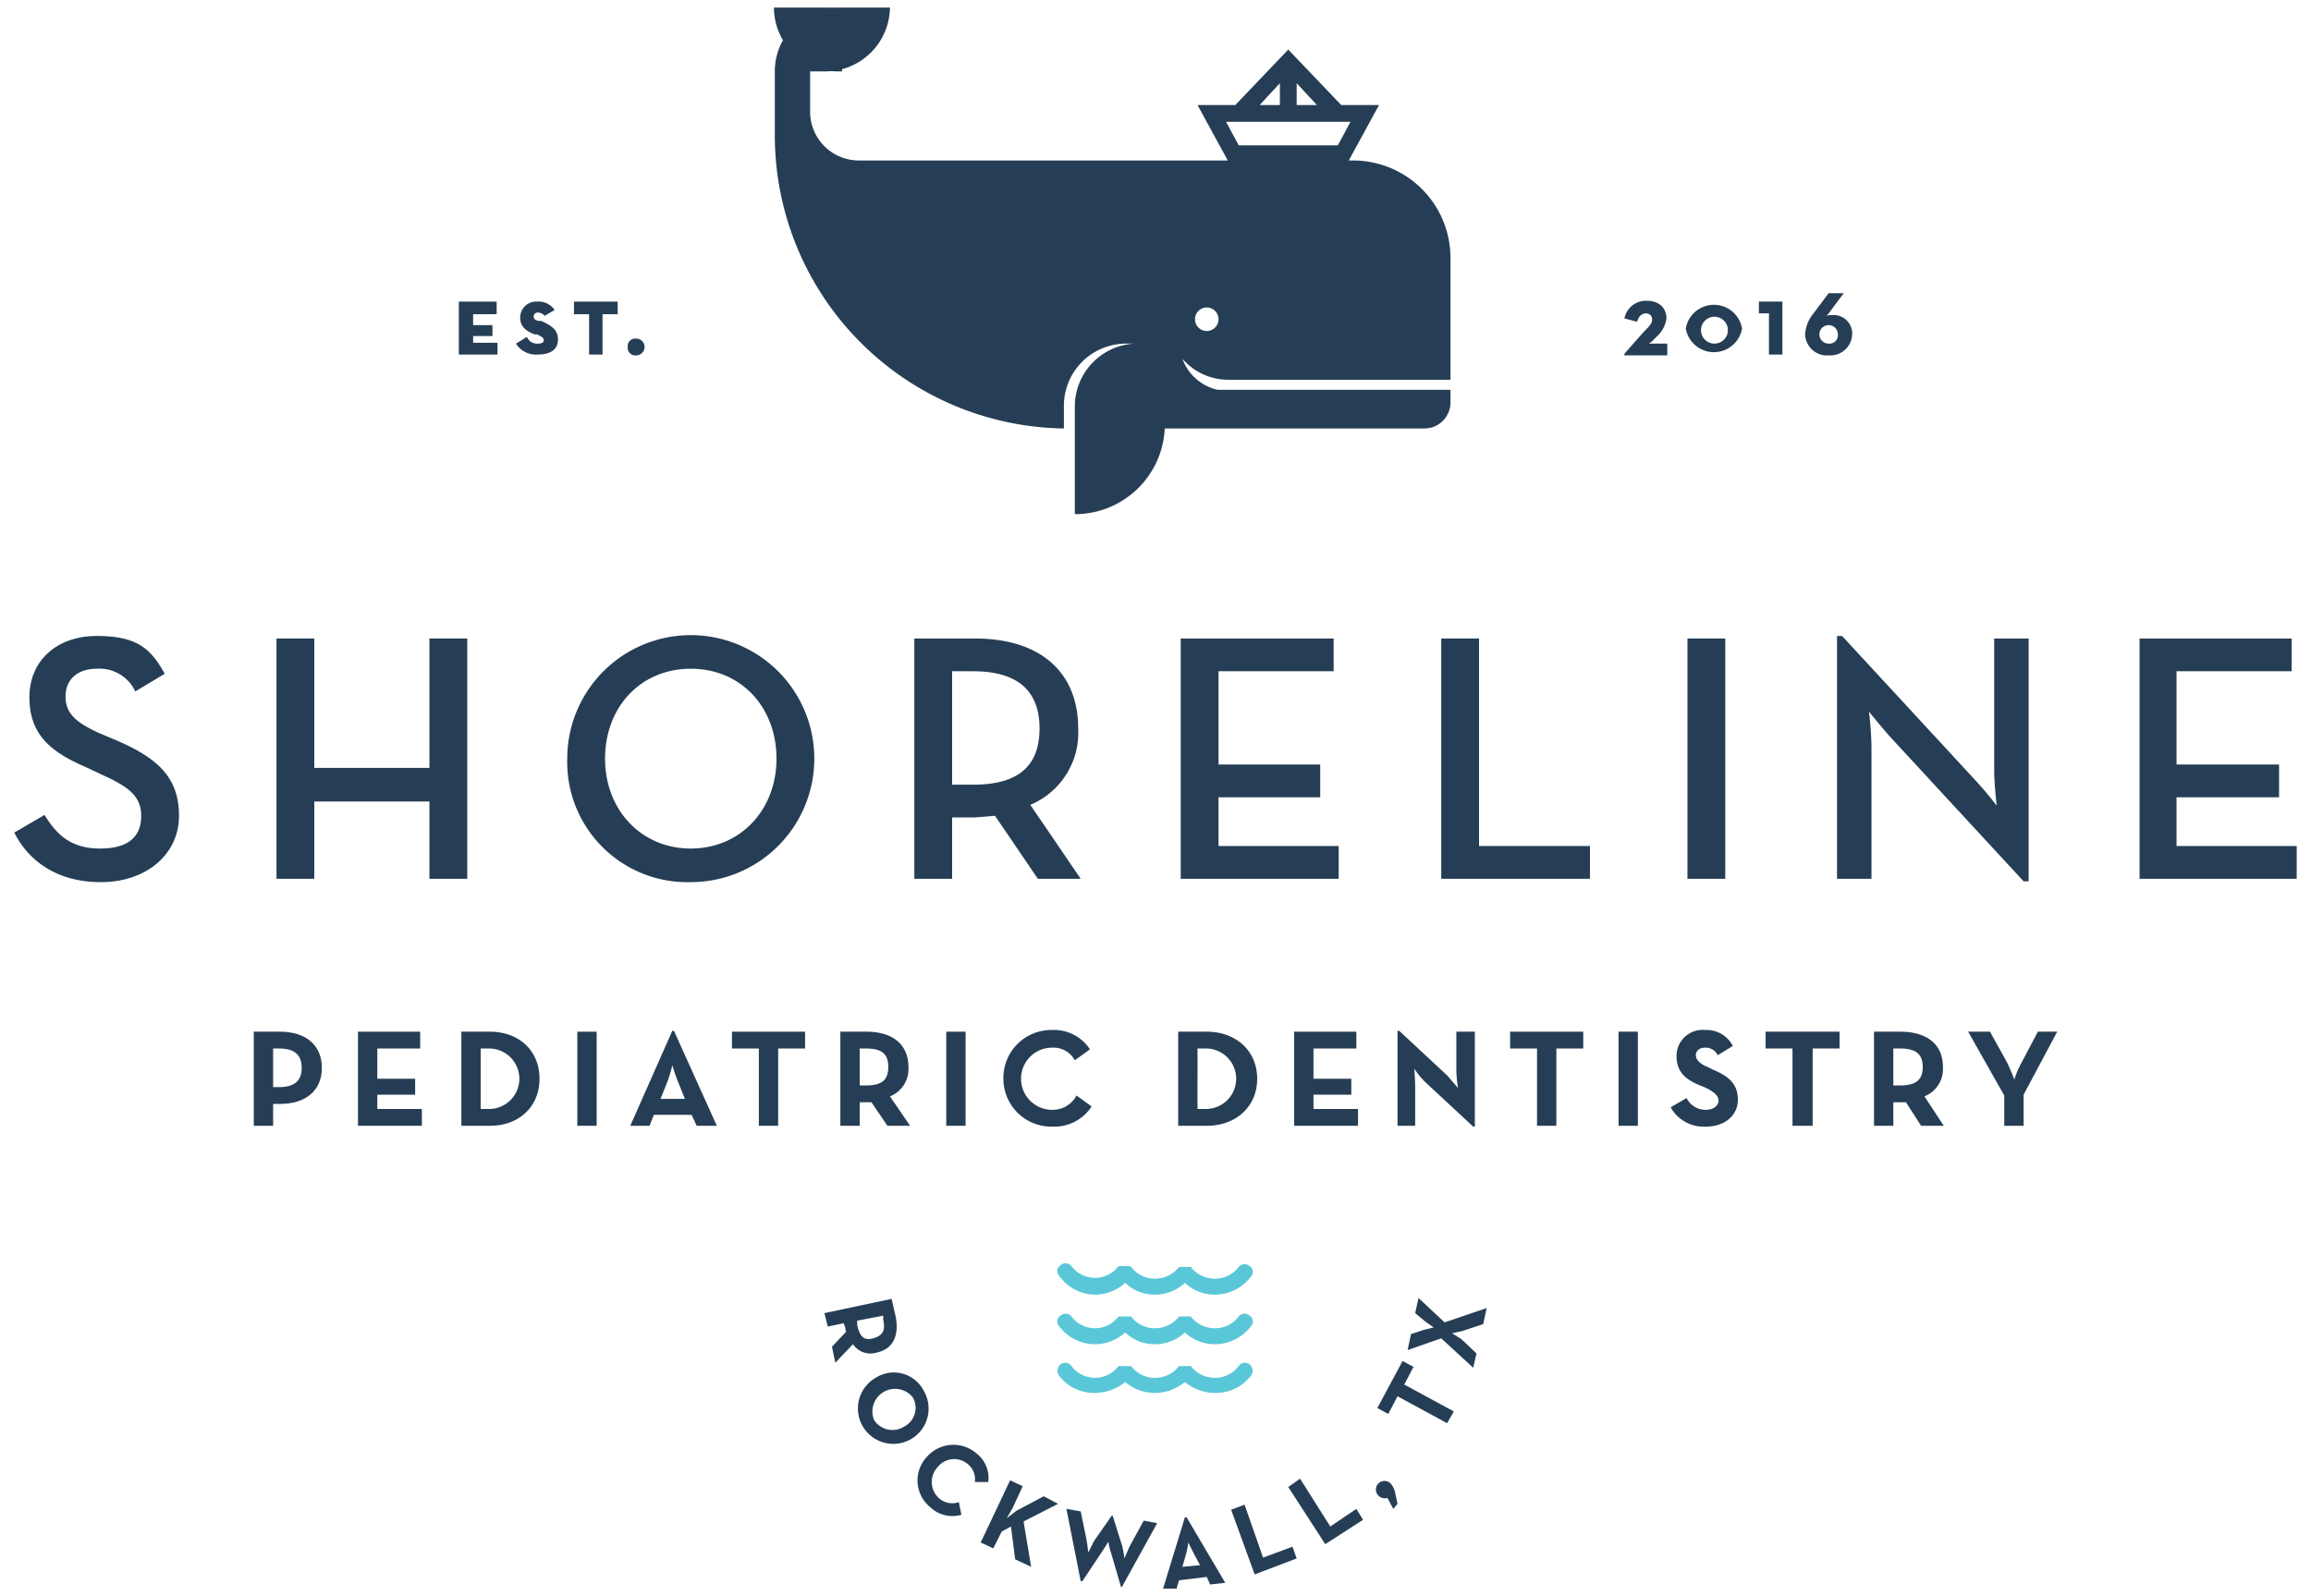
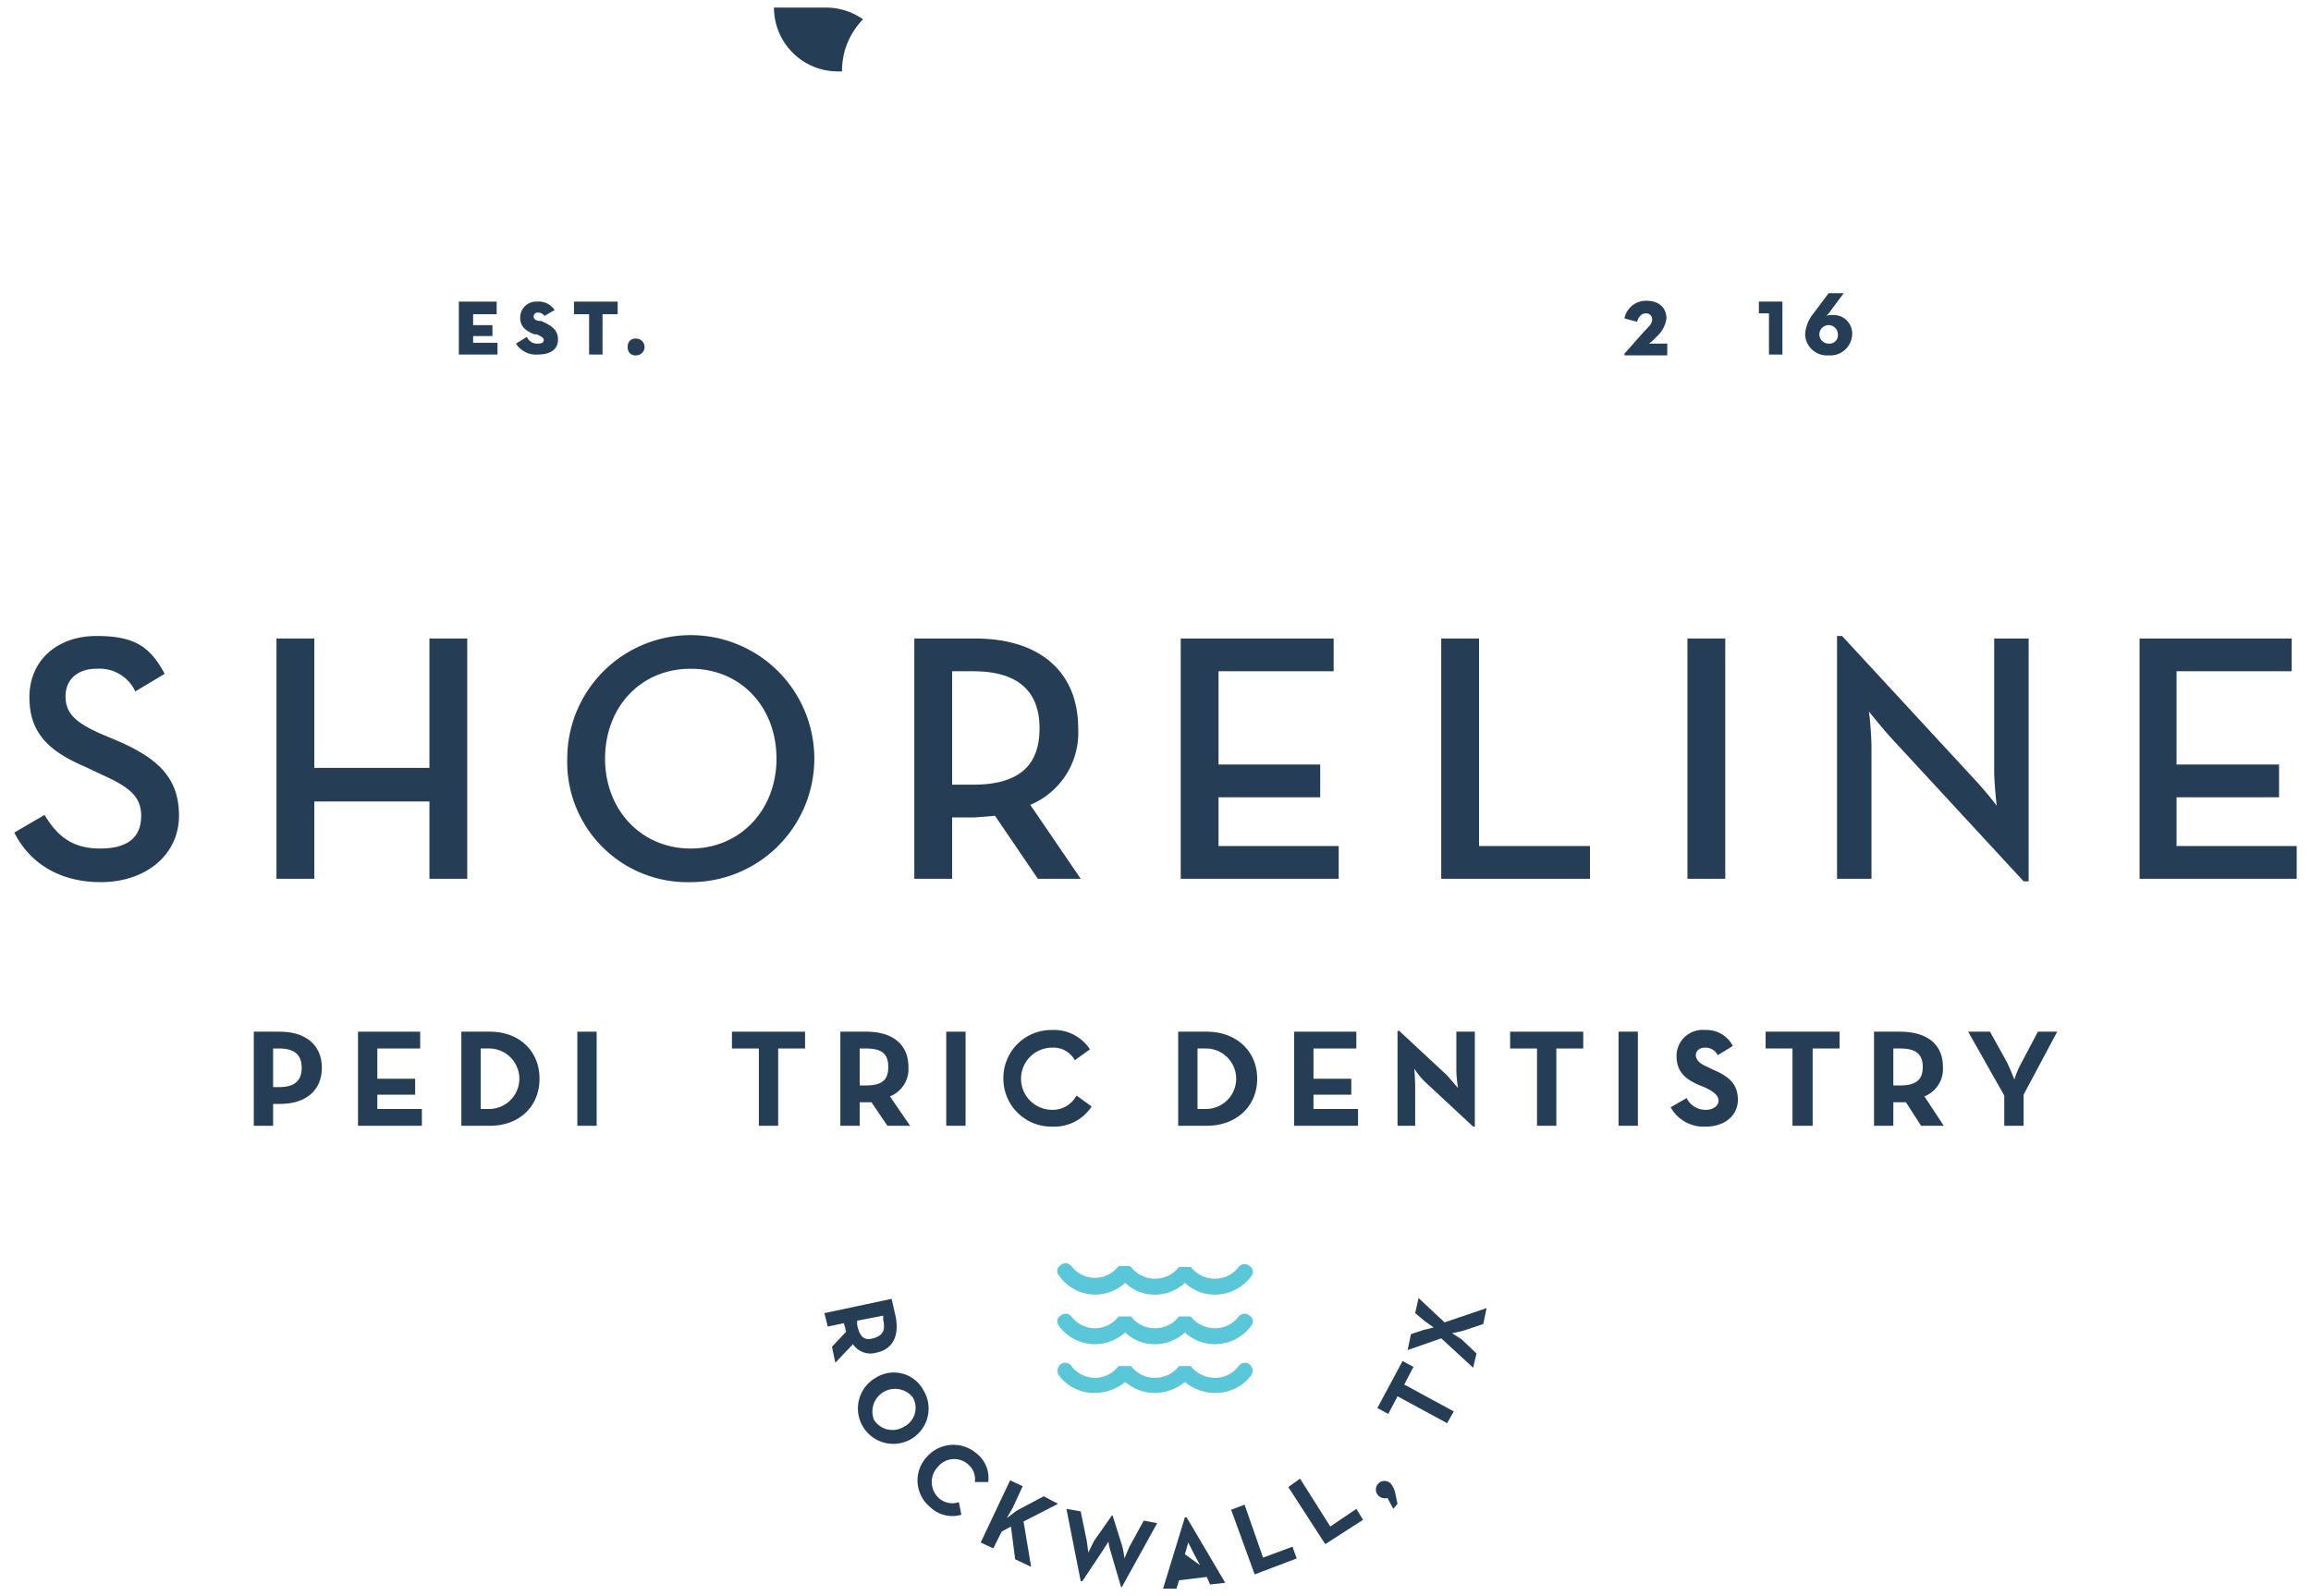
<svg xmlns="http://www.w3.org/2000/svg" viewBox="0 0 275 190" width="275px" height="190px">
  <g>
    <path d="M30.2,122.8h3.1c3.1,0,5,1.6,5,4.3s-1.9,4.3-5,4.3h-.8V134H30.2Zm3,6.6c1.9,0,2.7-.8,2.7-2.3s-.8-2.3-2.7-2.3h-.7v4.6Z" fill="#263e55" />
    <path d="M42.6,122.8H50v2H44.9v3.6h4.5v1.9H44.9V132h5.3v2H42.6Z" fill="#263e55" />
    <path d="M54.9,122.8h3.4c3.5,0,5.9,2.3,5.9,5.6s-2.4,5.6-5.9,5.6H54.9Zm3.3,9.2a3.6,3.6,0,0,0,0-7.2h-1V132Z" fill="#263e55" />
    <path d="M68.7,122.8H71V134H68.7Z" fill="#263e55" />
-     <path d="M80,122.7h.2L85.3,134H82.9l-.6-1.3H77.8l-.5,1.3H75Zm1.5,8.1-.8-2c-.3-.7-.7-2-.7-2a15.6,15.6,0,0,1-.6,2l-.8,2Z" fill="#263e55" />
    <path d="M90.3,124.8H87.1v-2h8.7v2H92.6V134H90.3Z" fill="#263e55" />
    <path d="M108.3,134h-2.7l-1.9-2.8h-1.4V134H100V122.8h3.1c3.1,0,5,1.5,5,4.2a3.5,3.5,0,0,1-2.2,3.5Zm-5.3-4.8c1.9,0,2.7-.6,2.7-2.2s-.8-2.2-2.7-2.2h-.7v4.4Z" fill="#263e55" />
    <path d="M112.6,122.8h2.3V134h-2.3Z" fill="#263e55" />
    <path d="M119.4,128.4a5.7,5.7,0,0,1,5.8-5.8,5.1,5.1,0,0,1,4.5,2.3l-1.8,1.3a2.9,2.9,0,0,0-2.7-1.5,3.7,3.7,0,0,0,0,7.4,3.2,3.2,0,0,0,2.9-1.7l1.8,1.3a5.3,5.3,0,0,1-4.7,2.4A5.7,5.7,0,0,1,119.4,128.4Z" fill="#263e55" />
    <path d="M140.2,122.8h3.4c3.5,0,6,2.3,6,5.6s-2.5,5.6-6,5.6h-3.4Zm3.3,9.2a3.6,3.6,0,1,0,0-7.2h-1V132Z" fill="#263e55" />
    <path d="M154,122.8h7.4v2h-5.1v3.6h4.5v1.9h-4.5V132h5.3v2H154Z" fill="#263e55" />
    <path d="M169.6,128.8a8.7,8.7,0,0,1-1.3-1.6s.1,1.3.1,2.1V134h-2.1V122.7h.2l5.7,5.3,1.3,1.5a15.4,15.4,0,0,1-.2-2v-4.7h2.2v11.3h-.2Z" fill="#263e55" />
    <path d="M182.9,124.8h-3.2v-2h8.7v2h-3.2V134h-2.3Z" fill="#263e55" />
    <path d="M192.6,122.8h2.3V134h-2.3Z" fill="#263e55" />
    <path d="M198.8,131.8l1.9-1.1a2.5,2.5,0,0,0,2.3,1.4c.9,0,1.5-.5,1.5-1.1s-.6-1.1-1.7-1.6l-.5-.2c-1.7-.7-2.8-1.6-2.8-3.5a3.1,3.1,0,0,1,3.4-3.1,3.5,3.5,0,0,1,3.3,1.9l-1.8,1.1a1.6,1.6,0,0,0-1.5-.9c-.7,0-1.1.4-1.1.9s.4,1,1.4,1.4l.6.3c1.9.8,3,1.7,3,3.6s-1.6,3.2-3.8,3.2A4.5,4.5,0,0,1,198.8,131.8Z" fill="#263e55" />
    <path d="M213.3,124.8h-3.2v-2h8.8v2h-3.2V134h-2.4Z" fill="#263e55" />
    <path d="M231.3,134h-2.7l-1.8-2.8h-1.5V134H223V122.8h3.1c3.2,0,5.1,1.5,5.1,4.2a3.5,3.5,0,0,1-2.2,3.5Zm-5.2-4.8c1.8,0,2.7-.6,2.7-2.2s-.9-2.2-2.7-2.2h-.8v4.4Z" fill="#263e55" />
    <path d="M238.5,130.4l-4.3-7.6h2.6l2,3.6c.4.8.9,2.1.9,2.1a11,11,0,0,1,.9-2.1l1.9-3.6h2.3l-4,7.5V134h-2.3Z" fill="#263e55" />
  </g>
  <g>
    <path d="M1.7,99.1,5.3,97c1.4,2.3,3.1,4,6.6,4s4.9-1.5,4.9-3.9-1.6-3.5-4.7-4.9l-1.9-.9C6,89.5,3.5,87.4,3.5,83s3.3-7.3,8-7.3,6.4,1.4,8.1,4.5l-3.5,2.1a4.7,4.7,0,0,0-4.6-2.7c-2.3,0-3.7,1.3-3.7,3.3S9,86,11.9,87.3l1.9.8c4.9,2.1,7.5,4.4,7.5,9S17.4,105,12,105,3.3,102.3,1.7,99.1Z" fill="#263e55" />
    <path d="M32.9,76h4.5V91.4H51.1V76h4.5v28.6H51.1V95.4H37.4v9.2H32.9Z" fill="#263e55" />
    <path d="M67.5,90.3A14.7,14.7,0,1,1,82.2,105,14.3,14.3,0,0,1,67.5,90.3Zm24.9,0c0-6.1-4.2-10.7-10.2-10.7S72,84.2,72,90.3,76.3,101,82.2,101,92.4,96.4,92.4,90.3Z" fill="#263e55" />
    <path d="M128.6,104.6h-5.1l-5.1-7.5-2.4.2h-2.7v7.3h-4.5V76H116c7.9,0,12.3,4.1,12.3,10.7a9.3,9.3,0,0,1-5.7,9.1ZM115.8,93.4c5.7,0,7.9-2.5,7.9-6.7s-2.3-6.8-7.9-6.8h-2.5V93.4Z" fill="#263e55" />
    <path d="M140.5,76h18.2v3.9H145V91h12.1v3.9H145v5.8h14.3v3.9H140.5Z" fill="#263e55" />
    <path d="M171.5,76H176v24.7h13.2v3.9H171.5Z" fill="#263e55" />
    <path d="M200.8,76h4.5v28.6h-4.5Z" fill="#263e55" />
    <path d="M225.1,87.9c-1.1-1.2-2.7-3.2-2.7-3.2a41.1,41.1,0,0,1,.3,4.1v15.8h-4.1V75.7h.6l15.7,17a41.1,41.1,0,0,1,2.7,3.2s-.3-2.6-.3-4.2V76h4.1v28.9h-.6Z" fill="#263e55" />
    <path d="M254.6,76h18.1v3.9H259V91h12.2v3.9H259v5.8h14.3v3.9H254.6Z" fill="#263e55" />
  </g>
  <path d="M102.7,2.3A7.7,7.7,0,0,0,98.2.9H92.1a7.6,7.6,0,0,0,7.6,7.6h.5A8.7,8.7,0,0,1,102.7,2.3Z" fill="#263e55" />
  <g>
    <g>
      <path d="M99.4,162.2l-.4-1.9,1.7-1.8a.6.6,0,0,1-.1-.4l-.2-.6-1.9.4-.4-1.6,8-1.7.5,2.2c.4,2.3-.4,3.8-2.3,4.2a2.5,2.5,0,0,1-2.8-1Zm2.6-4.5c.3,1.4.8,1.9,1.9,1.6s1.5-.9,1.2-2.2v-.5l-3.1.6Z" fill="#263e55" />
      <path d="M104.2,164a4,4,0,0,1,5.7,1.5,4.2,4.2,0,0,1-1.5,5.8,4.2,4.2,0,0,1-4.2-7.3Zm3.4,5.8a2.5,2.5,0,0,0,1-3.5A2.7,2.7,0,0,0,104,169,2.6,2.6,0,0,0,107.6,169.8Z" fill="#263e55" />
      <path d="M110.3,173.4a4.2,4.2,0,0,1,5.9-.4,3.7,3.7,0,0,1,1.4,3.4H116a2.3,2.3,0,0,0-.8-2.1,2.5,2.5,0,0,0-3.6.3,2.6,2.6,0,0,0,.1,3.7,2.4,2.4,0,0,0,2.4.5l.3,1.5a3.8,3.8,0,0,1-3.7-.9A4.1,4.1,0,0,1,110.3,173.4Z" fill="#263e55" />
      <path d="M121,179.8l3.2-1.7,1.7.9-4.1,2.1.9,5.4-1.9-.9-.5-3.9-1.1.6-1,2-1.5-.7,3.5-7.4,1.5.7-1.2,2.6-.7,1.2Z" fill="#263e55" />
      <path d="M126.9,179.6l1.7.3.7,3.4c.1.6.2,1.5.2,1.5l.7-1.4,2.1-3h.1l1.1,3.5a9.4,9.4,0,0,1,.3,1.6l.6-1.4,1.7-3.1,1.6.3-4.2,7.6h-.1l-1.2-4.1a6.6,6.6,0,0,1-.3-1.3l-.7,1.1-2.4,3.6h-.2Z" fill="#263e55" />
-       <path d="M141,180.6h.2l4.6,7.8-1.8.2-.4-.9-3.3.4-.3,1h-1.6Zm1.8,5.7-.7-1.3-.7-1.4a9,9,0,0,1-.3,1.5l-.4,1.4Z" fill="#263e55" />
+       <path d="M141,180.6h.2l4.6,7.8-1.8.2-.4-.9-3.3.4-.3,1h-1.6Zm1.8,5.7-.7-1.3-.7-1.4l-.4,1.4Z" fill="#263e55" />
      <path d="M146.5,179.7l1.6-.6,2.2,6.3,3.5-1.3.5,1.4-5,1.9Z" fill="#263e55" />
      <path d="M153.3,177l1.4-1,3.6,5.7,3.1-2.1.8,1.3-4.5,2.9Z" fill="#263e55" />
      <path d="M165.1,178.3a1.1,1.1,0,0,1-1.1-.3,1,1,0,0,1,1.5-1.4,2.4,2.4,0,0,1,.5,1l.3,1.4-.5.6Z" fill="#263e55" />
      <path d="M166.3,166.2l-1.1,2.1-1.3-.7,3-5.6,1.3.7-1.1,2.1L173,168l-.8,1.4Z" fill="#263e55" />
      <path d="M171.5,159.3l-4,1.4.4-1.9,1.5-.5,1.2-.3-1-.7-1.2-1,.4-1.8,3.1,2.9,5-1.7-.4,1.9-2.4.8-1.3.3,1.1.7,1.8,1.7-.4,1.7Z" fill="#263e55" />
    </g>
    <g>
      <path d="M130.3,154.1a5.4,5.4,0,0,0,3.6-1.4,5,5,0,0,0,3.5,1.4,5.2,5.2,0,0,0,3.6-1.4,5.2,5.2,0,0,0,3.6,1.4,5.4,5.4,0,0,0,4.3-2.2.8.8,0,0,0-.2-1.2.9.9,0,0,0-1.3.1,3.5,3.5,0,0,1-2.8,1.4,3.6,3.6,0,0,1-2.9-1.4h-1.4a3.6,3.6,0,0,1-2.9,1.4,3.5,3.5,0,0,1-2.8-1.4h-.1c0-.1,0-.1-.1-.1h-1.3a3.5,3.5,0,0,1-5.6,0,.9.9,0,0,0-1.3-.1.8.8,0,0,0-.2,1.2A5.3,5.3,0,0,0,130.3,154.1Z" fill="#5ac7d8" />
      <path d="M147.4,156.7a3.5,3.5,0,0,1-2.8,1.4,3.6,3.6,0,0,1-2.9-1.4h-1.4a3.6,3.6,0,0,1-2.9,1.4,3.5,3.5,0,0,1-2.8-1.4h-1.5a3.5,3.5,0,0,1-5.6,0,.9.9,0,0,0-1.3-.1.8.8,0,0,0-.2,1.2,5.3,5.3,0,0,0,4.3,2.2,5.4,5.4,0,0,0,3.6-1.4,5,5,0,0,0,3.5,1.4,5.2,5.2,0,0,0,3.6-1.4,5.2,5.2,0,0,0,3.6,1.4,5.4,5.4,0,0,0,4.3-2.2.8.8,0,0,0-.2-1.2A.9.9,0,0,0,147.4,156.7Z" fill="#5ac7d8" />
      <path d="M147.4,162.6a3.5,3.5,0,0,1-2.8,1.4,3.6,3.6,0,0,1-2.9-1.4h-1.4a3.6,3.6,0,0,1-2.9,1.4,3.5,3.5,0,0,1-2.8-1.4h-1.5a3.5,3.5,0,0,1-5.6,0,.9.9,0,0,0-1.3-.2,1,1,0,0,0-.2,1.3,5.2,5.2,0,0,0,4.3,2.1,5.9,5.9,0,0,0,3.6-1.3,5.4,5.4,0,0,0,3.5,1.3,5.7,5.7,0,0,0,3.6-1.3,5.7,5.7,0,0,0,3.6,1.3,5.3,5.3,0,0,0,4.3-2.1,1,1,0,0,0-.2-1.3A.9.9,0,0,0,147.4,162.6Z" fill="#5ac7d8" />
    </g>
  </g>
  <g>
-     <path d="M146,45.2h26.6V30.6A11.6,11.6,0,0,0,161,19.1h-.5l3.6-6.6h-4.5l-6.3-6.6L147,12.5h-4.5l3.6,6.6H102.2a5.8,5.8,0,0,1-5.8-5.8V8.5h1.8A7.7,7.7,0,0,0,105.9.9H99.8a7.6,7.6,0,0,0-7.6,7.6v7.6A34.9,34.9,0,0,0,126.6,51V48.4a7.4,7.4,0,0,1,7.4-7.5h1a7.5,7.5,0,0,0-7.1,7.4V61.2A10.7,10.7,0,0,0,138.6,51h30.8a3.1,3.1,0,0,0,3.2-3.1V46.4H144.9a5.8,5.8,0,0,1-4.2-3.7A7.2,7.2,0,0,0,146,45.2Zm8.3-35.3,2.4,2.6h-2.4Zm-2,0v2.6h-2.4Zm8.4,4.6-1.5,2.8H147.4l-1.5-2.8ZM143.6,36.6A1.4,1.4,0,0,1,145,38a1.4,1.4,0,0,1-2.8,0A1.4,1.4,0,0,1,143.6,36.6Z" fill="#263e55" />
    <g>
      <g>
        <path d="M54.6,35.9h4.5v1.5H56.3v1.3h2.3V40H56.3v.8h2.9v1.4H54.6Z" fill="#263e55" />
        <path d="M61.4,40.9l1.3-.8a1.3,1.3,0,0,0,1.3.8c.4,0,.7-.1.7-.4s-.2-.4-.8-.7h-.3c-1-.4-1.7-.9-1.7-2a1.9,1.9,0,0,1,2-1.9A2.3,2.3,0,0,1,66,36.9l-1.2.7a1,1,0,0,0-.8-.4.5.5,0,0,0-.5.4c0,.4.2.5.6.6h.3c1.1.5,2,1,2,2.2s-.9,1.8-2.4,1.8A2.8,2.8,0,0,1,61.4,40.9Z" fill="#263e55" />
        <path d="M70.1,37.4H68.3V35.9h5.2v1.5H71.7v4.8H70.1Z" fill="#263e55" />
        <path d="M74.7,41.3a.9.9,0,0,1,1-1,1,1,0,0,1,0,2A.9.9,0,0,1,74.7,41.3Z" fill="#263e55" />
      </g>
      <g>
        <path d="M193.3,42.1l2.3-2.6c.7-.7,1-1,1-1.5a.7.7,0,0,0-.7-.7c-.6,0-.9.4-1.1,1l-1.5-.4a2.6,2.6,0,0,1,2.6-2.1c1.7,0,2.4,1,2.4,2.1a3.5,3.5,0,0,1-1.2,2.2l-.2.2a2.7,2.7,0,0,1-.7.6h2.2v1.4h-5.1Z" fill="#263e55" />
-         <path d="M200.6,39.1a3.4,3.4,0,0,1,6.7,0,3.4,3.4,0,0,1-6.7,0Zm5,0a1.6,1.6,0,1,0-1.6,1.8A1.6,1.6,0,0,0,205.6,39.1Z" fill="#263e55" />
        <path d="M210.5,37.3h-1.2V35.9h2.8v6.3h-1.6Z" fill="#263e55" />
        <path d="M214.8,39.8a4.4,4.4,0,0,1,1-2.5l1.8-2.4h1.8l-1.5,2a3.1,3.1,0,0,1-.7.8c.2-.2.5-.2.9-.2a2.2,2.2,0,0,1,2.3,2.3,2.6,2.6,0,0,1-2.8,2.5A2.6,2.6,0,0,1,214.8,39.8Zm3.9,0a1.1,1.1,0,1,0-1.1,1.1A1,1,0,0,0,218.7,39.8Z" fill="#263e55" />
      </g>
    </g>
  </g>
</svg>